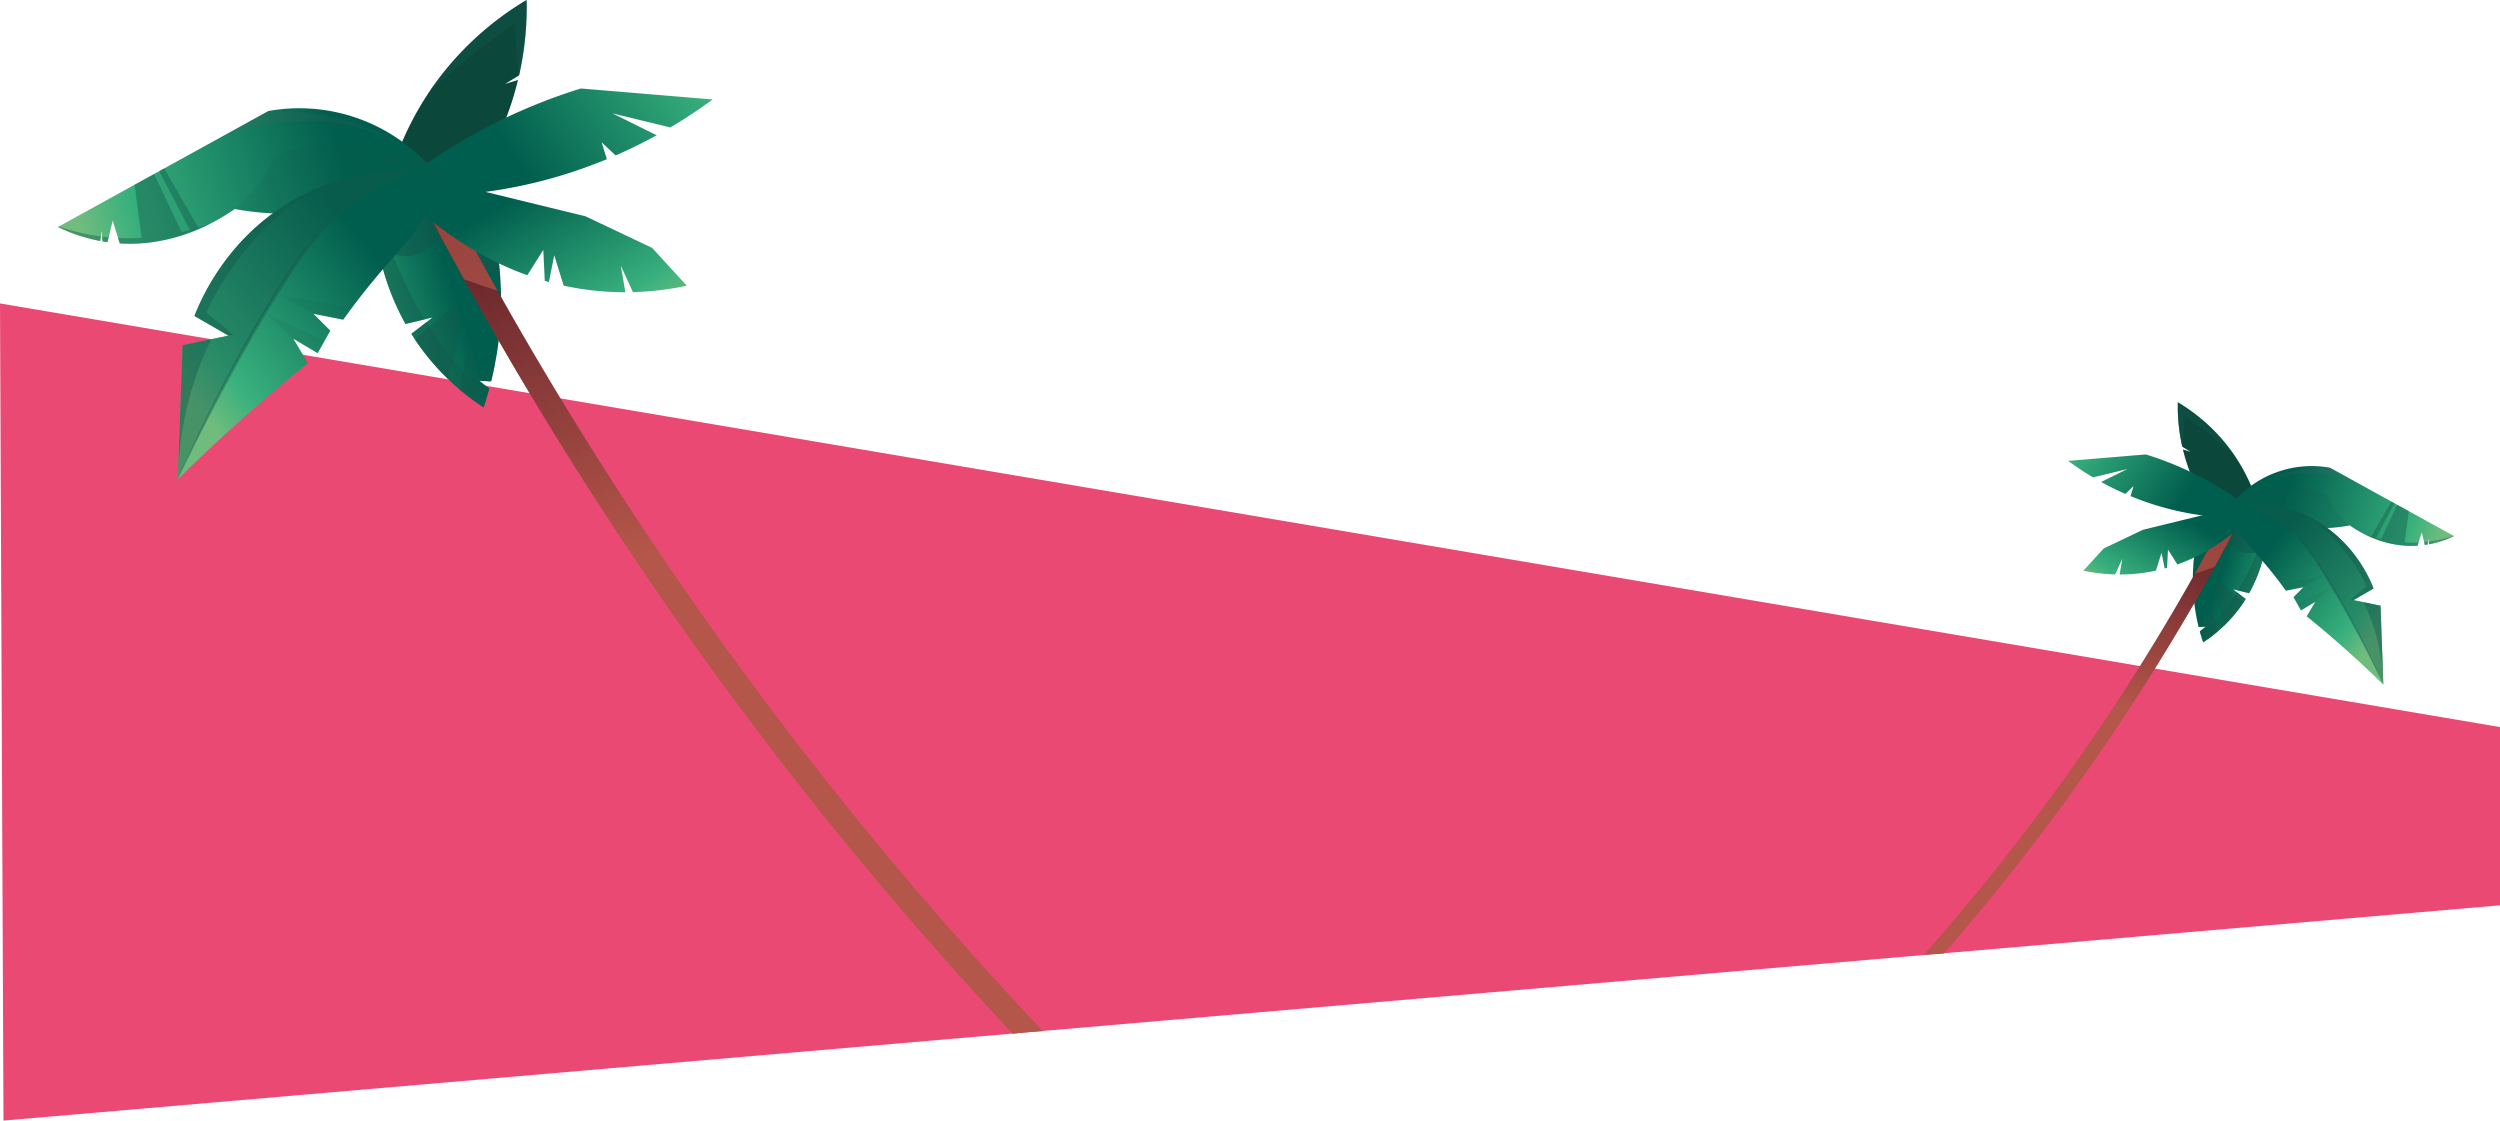
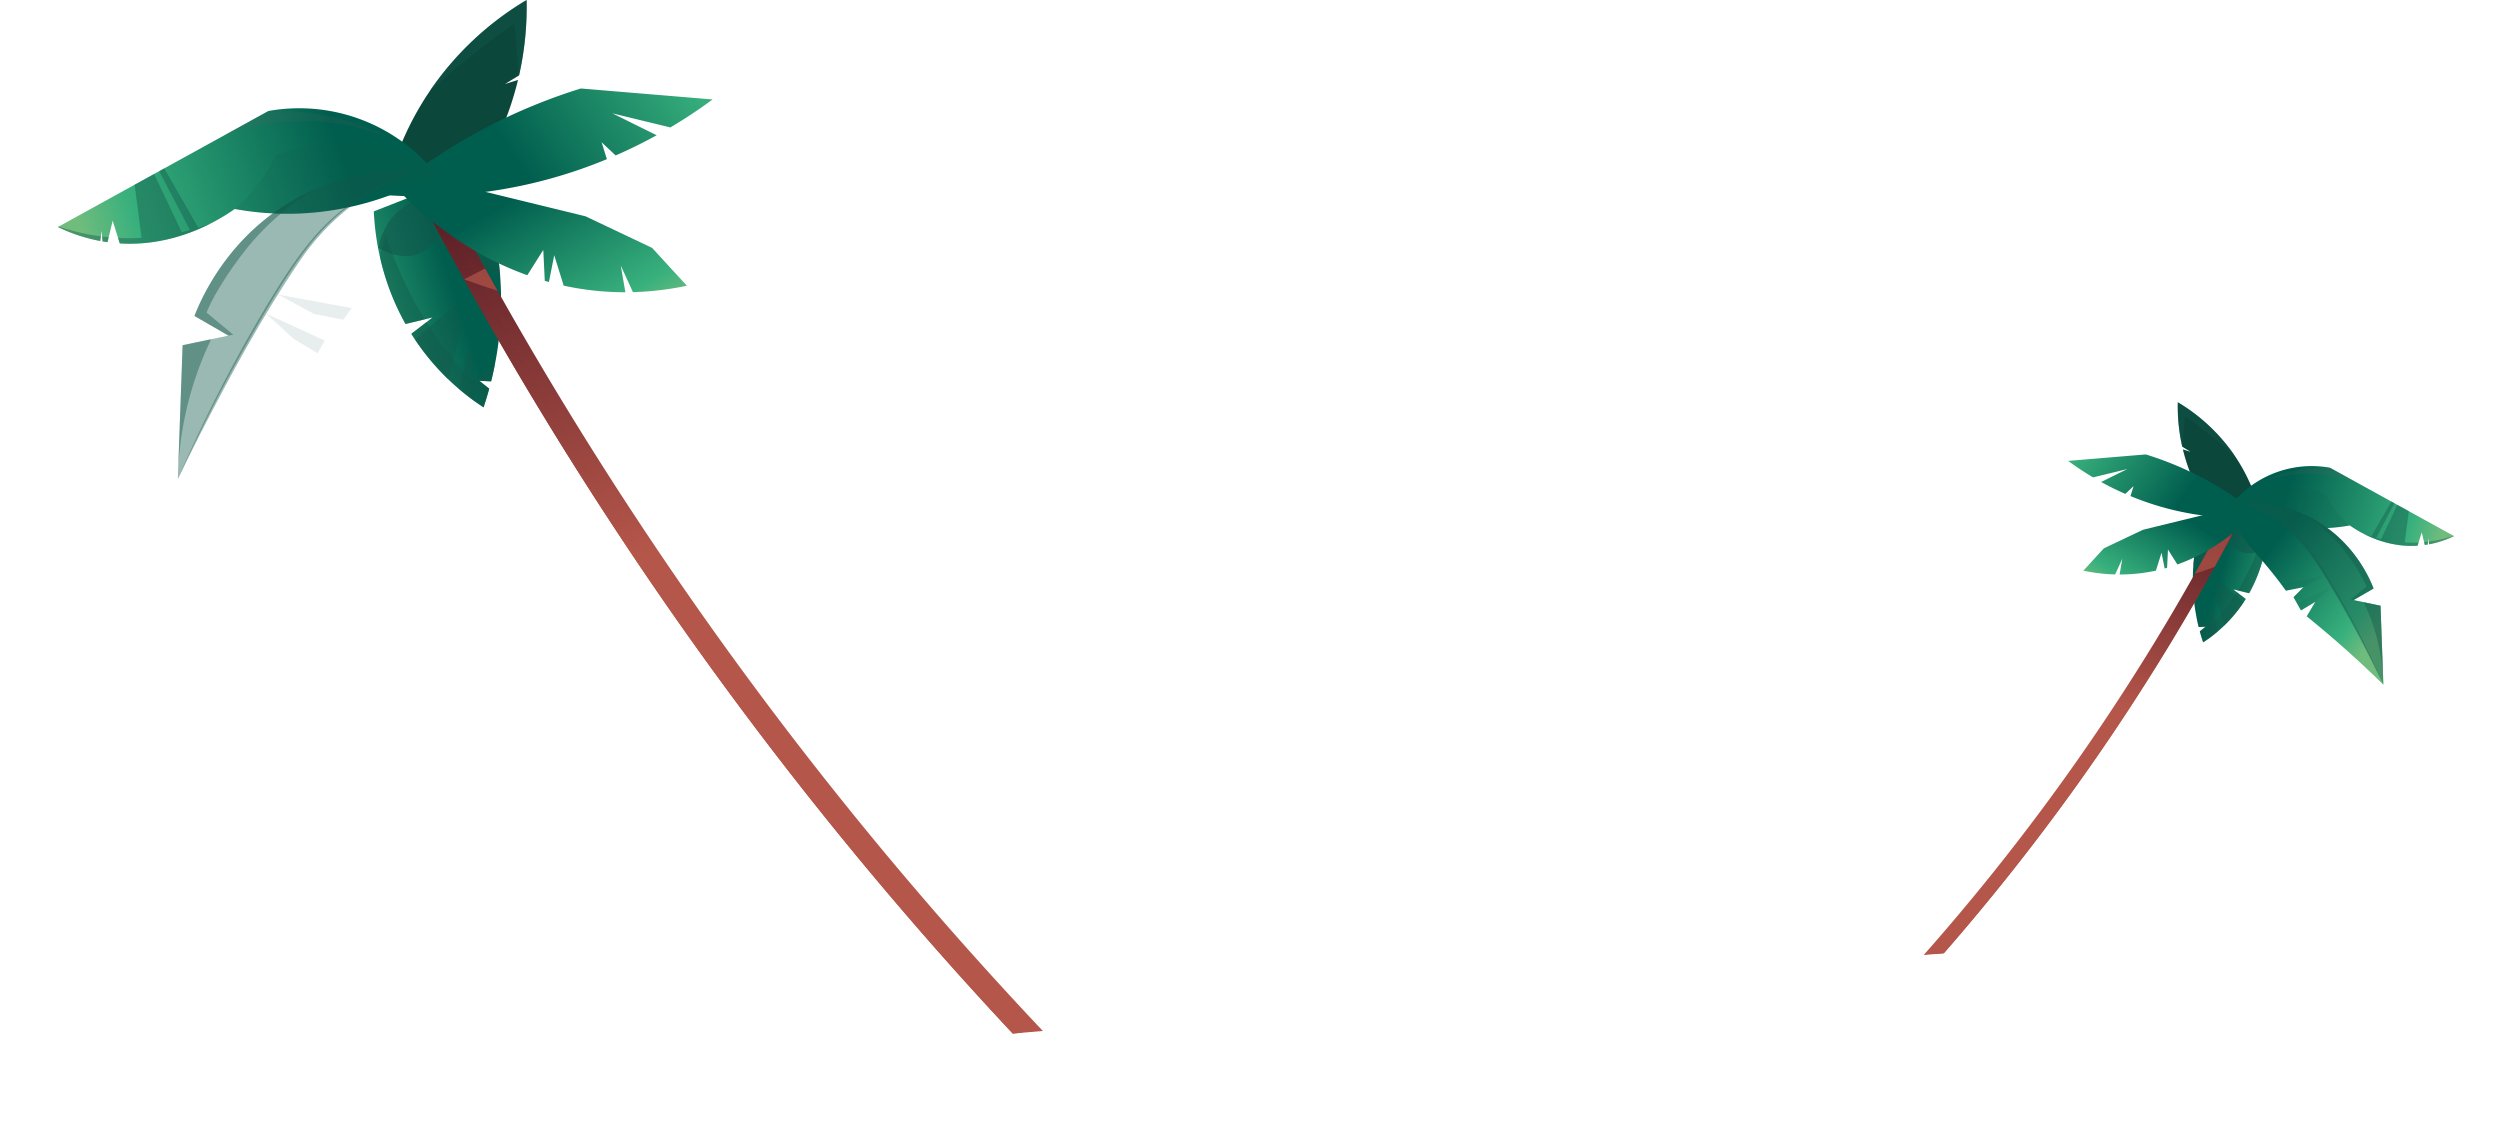
<svg xmlns="http://www.w3.org/2000/svg" xmlns:xlink="http://www.w3.org/1999/xlink" viewBox="0 0 1920 860.608">
  <defs>
    <style>.bb648165-a4cd-4cb8-a0ac-191945ff7154{isolation:isolate;}.a8031fc7-5e6f-4963-967e-730df1c036ac{fill:#ea4974;}.b72da8d9-342d-4527-8ab6-e1d43ae15b03{fill:url(#a90c6f3f-c0b6-4bee-b10e-955e160a3c36);}.a57266bd-8132-4405-83d2-53df06da268c,.a895c4f8-692d-4696-b3fe-e83b479e2890,.ba9cb0dd-66b9-42f9-b41f-d72ae98511b7,.f67bfb18-8dcc-4d3c-8b94-07cf9994f866,.f71314cb-b6a8-45f7-9640-1a8269126561{fill:#12594b;}.a07efa53-2887-43ff-b6ba-1d1319a260b6,.b82e331e-134e-493c-8e09-98a7aac64766,.e5ca091f-1352-4bb6-a33c-fe88619d9a99,.f71314cb-b6a8-45f7-9640-1a8269126561{mix-blend-mode:screen;}.b82e331e-134e-493c-8e09-98a7aac64766,.f71314cb-b6a8-45f7-9640-1a8269126561{opacity:0.42;}.a57266bd-8132-4405-83d2-53df06da268c,.a895c4f8-692d-4696-b3fe-e83b479e2890,.b1bdc96d-bce7-43d4-98c2-281c911a8e4a,.b9854e7e-051d-47b0-b64f-add98c6e8f73,.ba9cb0dd-66b9-42f9-b41f-d72ae98511b7,.ee41026c-13a8-4da9-a700-c41463b209cb{mix-blend-mode:multiply;}.a895c4f8-692d-4696-b3fe-e83b479e2890{opacity:0.6;}.a5179fb9-8524-4561-b54d-38f19024791e{fill:#0c473c;}.eeb0f753-8312-4e4a-b615-1ac5761a7d83{fill:url(#a28900db-b197-44ff-b8c5-832e5951c0fa);}.e5ca091f-1352-4bb6-a33c-fe88619d9a99{fill:url(#a0419391-4108-4434-8067-732fcbb95572);}.b1bdc96d-bce7-43d4-98c2-281c911a8e4a,.b9854e7e-051d-47b0-b64f-add98c6e8f73{opacity:0.67;}.b1bdc96d-bce7-43d4-98c2-281c911a8e4a{fill:url(#f089ed25-2711-437d-b3ed-78a9ececceec);}.ac840fae-f9dd-46dd-84e1-4a875940bf5c{fill:url(#eebadb78-33da-458f-acc8-ec26318ad016);}.a0d8e120-b616-43aa-ad18-88b7cd70f5c2{fill:url(#bf78dd3b-b0c0-4f34-b6ad-d6a8bf9dba27);}.a24fc1f9-c655-41c2-84a0-ad8a776e4ae5{fill:url(#ae4942d1-1298-4f00-be80-b27d5b0249bc);}.ba9cb0dd-66b9-42f9-b41f-d72ae98511b7,.ee41026c-13a8-4da9-a700-c41463b209cb{opacity:0.14;}.fd8becaa-b406-47c0-a1df-fd66ef834c92{fill:url(#bc6d3894-73ef-4c3b-b3a3-2e85502aa701);}.a57266bd-8132-4405-83d2-53df06da268c{opacity:0.1;}.ee41026c-13a8-4da9-a700-c41463b209cb{fill:#606060;}.a524924f-b1ce-4cac-9966-61320e82723c{fill:url(#be6b2c93-9098-48cd-b10e-91c2c9b7d71c);}.f2af25a2-c48f-44ff-ac6f-0f87d8f3832a{fill:url(#b6687bdf-3d47-4ff4-bd65-397ffee48edd);}.a07efa53-2887-43ff-b6ba-1d1319a260b6{fill:url(#a3d93c6d-a8bc-4ebe-a05f-d547f1e56730);}.b9854e7e-051d-47b0-b64f-add98c6e8f73{fill:url(#f6aec80b-a2bc-41b5-b8e8-8110daf91052);}.a5f5cc05-4e9a-413b-82b3-b1951117b32d{fill:url(#e5f63bac-a925-4b05-b301-057d0f71adc7);}.b6734a95-8128-4f11-b128-10fb3d1bc005{fill:url(#b3e574b4-97af-46ba-83f8-7f57b0b1f1fc);}.f4852655-d4fd-4012-8073-c859869f240b{fill:url(#b1591f75-4cfe-4bb0-ad74-f452c1683775);}.aff8ffaa-9cf1-4740-a139-390aa647adba{fill:url(#bc6b6cdb-185e-40b0-9ddf-8adcde3d0990);}</style>
    <linearGradient id="a90c6f3f-c0b6-4bee-b10e-955e160a3c36" x1="594.036" y1="-422.17" x2="753.86" y2="-424.727" gradientTransform="translate(-209.545 846.51) rotate(-17.273)" gradientUnits="userSpaceOnUse">
      <stop offset="0.055" stop-color="#70bc7d" />
      <stop offset="0.202" stop-color="#38b07d" />
      <stop offset="0.775" stop-color="#005e4e" />
    </linearGradient>
    <linearGradient id="a28900db-b197-44ff-b8c5-832e5951c0fa" x1="587.767" y1="144.964" x2="558.166" y2="484.81" gradientUnits="userSpaceOnUse">
      <stop offset="0" stop-color="#4d1621" />
      <stop offset="0.837" stop-color="#b5564a" />
    </linearGradient>
    <linearGradient id="a0419391-4108-4434-8067-732fcbb95572" x1="579.523" y1="149.822" x2="550.183" y2="486.671" xlink:href="#a28900db-b197-44ff-b8c5-832e5951c0fa" />
    <linearGradient id="f089ed25-2711-437d-b3ed-78a9ececceec" x1="736.018" y1="-519.16" x2="731.404" y2="-466.195" gradientTransform="translate(-209.545 846.51) rotate(-17.273)" xlink:href="#a28900db-b197-44ff-b8c5-832e5951c0fa" />
    <linearGradient id="eebadb78-33da-458f-acc8-ec26318ad016" x1="442.125" y1="-558.591" x2="731.466" y2="-558.591" xlink:href="#a90c6f3f-c0b6-4bee-b10e-955e160a3c36" />
    <linearGradient id="bf78dd3b-b0c0-4f34-b6ad-d6a8bf9dba27" x1="989.646" y1="-563.376" x2="738.359" y2="-490.238" xlink:href="#a90c6f3f-c0b6-4bee-b10e-955e160a3c36" />
    <linearGradient id="ae4942d1-1298-4f00-be80-b27d5b0249bc" x1="821.38" y1="-342.791" x2="776.184" y2="-525.824" xlink:href="#a90c6f3f-c0b6-4bee-b10e-955e160a3c36" />
    <linearGradient id="bc6d3894-73ef-4c3b-b3a3-2e85502aa701" x1="482.172" y1="-419.839" x2="714.661" y2="-507.585" xlink:href="#a90c6f3f-c0b6-4bee-b10e-955e160a3c36" />
    <linearGradient id="be6b2c93-9098-48cd-b10e-91c2c9b7d71c" x1="-373.735" y1="-514.378" x2="-279.543" y2="-515.885" gradientTransform="matrix(-0.955, -0.297, -0.297, 0.955, 1264.358, 846.51)" xlink:href="#a90c6f3f-c0b6-4bee-b10e-955e160a3c36" />
    <linearGradient id="b6687bdf-3d47-4ff4-bd65-397ffee48edd" x1="1616.917" y1="372.948" x2="1599.47" y2="573.255" xlink:href="#a28900db-b197-44ff-b8c5-832e5951c0fa" />
    <linearGradient id="a3d93c6d-a8bc-4ebe-a05f-d547f1e56730" x1="1620.814" y1="375.657" x2="1603.546" y2="573.913" xlink:href="#a28900db-b197-44ff-b8c5-832e5951c0fa" />
    <linearGradient id="f6aec80b-a2bc-41b5-b8e8-8110daf91052" x1="-290.058" y1="-571.539" x2="-292.777" y2="-540.324" gradientTransform="matrix(-0.955, -0.297, -0.297, 0.955, 1264.358, 846.51)" xlink:href="#a28900db-b197-44ff-b8c5-832e5951c0fa" />
    <linearGradient id="e5f63bac-a925-4b05-b301-057d0f71adc7" x1="-463.263" y1="-594.778" x2="-292.741" y2="-594.778" gradientTransform="matrix(-0.955, -0.297, -0.297, 0.955, 1264.358, 846.51)" xlink:href="#a90c6f3f-c0b6-4bee-b10e-955e160a3c36" />
    <linearGradient id="b3e574b4-97af-46ba-83f8-7f57b0b1f1fc" x1="-140.583" y1="-597.598" x2="-288.678" y2="-554.494" gradientTransform="matrix(-0.955, -0.297, -0.297, 0.955, 1264.358, 846.51)" xlink:href="#a90c6f3f-c0b6-4bee-b10e-955e160a3c36" />
    <linearGradient id="b1591f75-4cfe-4bb0-ad74-f452c1683775" x1="-239.75" y1="-467.596" x2="-266.386" y2="-575.466" gradientTransform="matrix(-0.955, -0.297, -0.297, 0.955, 1264.358, 846.51)" xlink:href="#a90c6f3f-c0b6-4bee-b10e-955e160a3c36" />
    <linearGradient id="bc6b6cdb-185e-40b0-9ddf-8adcde3d0990" x1="-439.662" y1="-513.004" x2="-302.644" y2="-564.717" gradientTransform="matrix(-0.955, -0.297, -0.297, 0.955, 1264.358, 846.51)" xlink:href="#a90c6f3f-c0b6-4bee-b10e-955e160a3c36" />
  </defs>
  <g class="bb648165-a4cd-4cb8-a0ac-191945ff7154">
    <g id="ebcbc1e6-52a0-4bab-992b-ec7d1f109454" data-name="Calque 2">
      <g id="fe1f4b2d-2d45-46c7-aaac-3821b33f459d" data-name="Calque 1">
-         <path class="a8031fc7-5e6f-4963-967e-730df1c036ac" d="M1920,558.388v136.89l-427.15,36.83-7.13.62-8.33.72-676.47,58.33-15.76,1.36-7.37.63L2.67,860.608,0,233.048l162.17,27.48h.03l26.66,4.52,43.78,7.42,111.78,18.94h.01l9.51,1.61,10.74,1.82,8.23,1.4,33.91,5.75,11.55,1.95L430.5,306l1212.94,205.53,5.8.98,5.66.96h.01Z" />
        <path class="b72da8d9-342d-4527-8ab6-e1d43ae15b03" d="M382.378,196.085q1.17,8.221,1.759,16.123a252.412,252.412,0,0,1-4.057,67.719c-.888,4.574-1.868,8.915-2.888,13l-9.016-.48,7.56,6.065c-1.449,5.32-2.938,10.122-4.353,14.357q-2.935-1.934-6.111-4.185c-3.988-2.847-8.223-6.1-12.579-9.806-2.8-2.383-5.659-4.958-8.536-7.719a183.528,183.528,0,0,1-19.341-21.832q-3.257-4.32-6.133-8.647c-.963-1.448-1.9-2.9-2.8-4.352,4.213-3.178,8.588-6.547,11.728-8.979,2.684-2.09,4.46-3.485,4.46-3.485l-5.776,1.384-14.864,3.577a191.042,191.042,0,0,1-19.7-51.765,202.361,202.361,0,0,1-4.649-34.716q38.6-15.122,77.186-30.246c2.862,6.621,5.762,14.074,8.437,22.32A248.121,248.121,0,0,1,382.378,196.085Z" />
        <path class="f71314cb-b6a8-45f7-9640-1a8269126561" d="M326.3,245.246l-14.864,3.577a191.042,191.042,0,0,1-19.7-51.765q1.861-8.4,4.43-17.013A302.353,302.353,0,0,0,326.3,245.246Z" />
        <path class="a895c4f8-692d-4696-b3fe-e83b479e2890" d="M382.378,196.085q1.17,8.221,1.759,16.123a212.043,212.043,0,0,0-51.018-26.694,27.218,27.218,0,0,1-9.468,8.306c-7.669,3.982-15.8,3.216-22.114,1.383a46.243,46.243,0,0,1-8.559-3.434c-1.4-.729-2.3-1.293-2.551-1.455,1.986-8.792,6.15-19.718,15.4-28,16.245-14.541,42.849-16.146,66.882-7.9A248.121,248.121,0,0,1,382.378,196.085Z" />
        <path class="f71314cb-b6a8-45f7-9640-1a8269126561" d="M377.192,292.925l-9.016-.48,7.56,6.065c-1.449,5.32-2.938,10.122-4.353,14.357a186.081,186.081,0,0,1-46.567-43.542q-4.878-6.481-8.932-13c4.213-3.178,8.588-6.547,11.728-8.979,4.681,7.462,9.89,14.98,15.658,22.486a291.1,291.1,0,0,0,18.96,22.221,124.56,124.56,0,0,0,17.85-12.127C379.192,284.5,378.212,288.842,377.192,292.925Z" />
        <path class="a5179fb9-8524-4561-b54d-38f19024791e" d="M404.423,0a238.477,238.477,0,0,1-5.171,55.162c-.2.915-.395,1.83-.605,2.738l-.049.036L387.877,64.5l9.953-3.095a240.3,240.3,0,0,1-28.12,68.1l-70.791,7.732A232.14,232.14,0,0,1,327.43,73.919q1.344-2.074,2.713-4.1A235.541,235.541,0,0,1,404.423,0Z" />
        <path class="eeb0f753-8312-4e4a-b615-1ac5761a7d83" d="M800.92,791.778l-15.76,1.36-7.37.63a2906.082,2906.082,0,0,1-246.43-301.3q-6.39-8.985-12.73-18.04l-3.54-5.07q-3.615-5.19-7.22-10.41-6.48-9.375-12.88-18.82-2.985-4.4-5.96-8.81-4.155-6.18-8.29-12.39-3.54-5.325-7.06-10.65c-.07-.11-.15-.22-.22-.33q-3.285-5-6.56-10-2.355-3.585-4.68-7.19c-1.46-2.23-2.9-4.47-4.35-6.71q-8.97-13.9-17.79-27.92-1.815-2.88-3.62-5.77-3.93-6.255-7.8-12.53-2.445-3.945-4.87-7.89-5.385-8.76-10.71-17.56c-1.4-2.32-2.81-4.65-4.2-6.98-.7-1.13-1.38-2.27-2.06-3.41Q394.745,281.843,383,261.5v-.01c-.45-.75-.88-1.48-1.3-2.23q-2.235-3.87-4.45-7.74c-.54-.93-1.08-1.87-1.6-2.8q-2.085-3.645-4.16-7.31-2.535-4.47-5.06-8.94-5.04-8.97-10.01-17.95c-1.1-1.99-2.2-3.99-3.3-5.98q-2.025-3.66-4.02-7.33c-1.3-2.36-2.59-4.73-3.87-7.09-.89-1.64-1.79-3.29-2.67-4.93l-.01-.01q-5.07-9.39-10.08-18.81l-.01-.01q-2.82-5.325-5.63-10.66v-.01c-.85-1.61-1.7-3.22-2.53-4.83-.41-.76-.81-1.53-1.2-2.29-.32-.6-.64-1.21-.94-1.81h-.01c-.31-.6-.62-1.19-.93-1.79l-2.82-5.43,7.13-3.7.24-.12,4.41-2.29a.035.035,0,0,0,.02-.01l.61-.31,3.77-1.95c.17.32.33.64.5.96.4.78.8,1.56,1.21,2.33.66,1.28,1.33,2.56,2,3.83q1.86,3.6,3.76,7.19c.12.26.26.51.4.76q2.37,4.53,4.76,9.04,1.26,2.385,2.54,4.77c1.25,2.36,2.51,4.73,3.78,7.09q3.84,7.185,7.74,14.35,1.92,3.54,3.84,7.06c.07.13.14.25.21.38,1.35,2.47,2.7,4.94,4.07,7.41.62,1.13,1.25,2.27,1.88,3.4v.01q5.415,9.81,10.91,19.57c.89,1.57,1.77,3.15,2.66,4.72q22.215,39.33,45.66,77.97,54.75,90.21,115.7,175.91A2891.969,2891.969,0,0,0,800.92,791.778Z" />
        <path class="e5ca091f-1352-4bb6-a33c-fe88619d9a99" d="M785.16,793.138l-7.37.63a2906.082,2906.082,0,0,1-246.43-301.3q-6.39-8.985-12.73-18.04l-3.54-5.07q-3.615-5.19-7.22-10.41-6.48-9.375-12.88-18.82-2.985-4.4-5.96-8.81-4.155-6.18-8.29-12.39-3.54-5.325-7.06-10.65c-.07-.11-.15-.22-.22-.33q-3.285-5-6.56-10-2.355-3.585-4.68-7.19c-1.46-2.23-2.9-4.47-4.35-6.71q-8.97-13.9-17.79-27.92-1.815-2.88-3.62-5.77-3.93-6.255-7.8-12.53-2.445-3.945-4.87-7.89-5.385-8.76-10.71-17.56c-1.4-2.32-2.81-4.65-4.2-6.98-.7-1.13-1.38-2.27-2.06-3.41Q394.745,281.843,383,261.5v-.01c-.45-.75-.88-1.48-1.3-2.23q-2.235-3.87-4.45-7.74c-.54-.93-1.08-1.87-1.6-2.8q-2.085-3.645-4.16-7.31-2.535-4.47-5.06-8.94-5.04-8.97-10.01-17.95c-1.1-1.99-2.2-3.99-3.3-5.98q-2.025-3.66-4.02-7.33c-1.3-2.36-2.59-4.73-3.87-7.09-.89-1.65-1.79-3.28-2.68-4.93v-.01q-5.07-9.39-10.08-18.81l-.01-.01q-2.82-5.325-5.63-10.66v-.01c-.85-1.61-1.7-3.22-2.53-4.83-.4-.76-.8-1.52-1.19-2.29h-.01c-.32-.6-.64-1.21-.94-1.81q-.48-.9-.93-1.8-1.425-2.7-2.83-5.42l7.13-3.7c.18.35.36.69.55,1.04.89,1.7,1.8,3.41,2.71,5.12.79,1.52,1.59,3.03,2.41,4.55a.974.974,0,0,0,.05.11q8.28,15.585,16.89,31.38,3.51,6.42,7.08,12.88,6.57,11.91,13.34,23.91,7.77,13.8,15.81,27.72,16.44,28.47,34,57.39a3018.306,3018.306,0,0,0,220.95,316.58c46.19,57.9,92.63,111.74,138.66,161.74Q781.58,787.7,785.16,793.138Z" />
-         <path class="b1bdc96d-bce7-43d4-98c2-281c911a8e4a" d="M382.177,223.311q-12.033-3.775-25.759-8.791Q336.9,179.258,318.4,143.536l7.136-3.695,9.048-4.681Q357.568,179.574,382.177,223.311Z" />
+         <path class="b1bdc96d-bce7-43d4-98c2-281c911a8e4a" d="M382.177,223.311q-12.033-3.775-25.759-8.791l7.136-3.695,9.048-4.681Q357.568,179.574,382.177,223.311Z" />
        <path class="ac840fae-f9dd-46dd-84e1-4a875940bf5c" d="M334.708,133.334c-3.109,1.79-6.6,3.709-10.445,5.678a227.884,227.884,0,0,1-82.538,24.179q-5.4.5-10.576.737a225.941,225.941,0,0,1-50.724-3.4l-.127-.021a151.468,151.468,0,0,1-18.137,10.942l-.028.008c-16.437,8.435-40.986,17.294-70.169,15.483l-5.429-17.462L83.477,182.19l-.917,3.8c-1.3-.168-2.576-.373-3.828-.586l-.3-3.774-.329-4.256-.612,4.137-.524,3.577a127.993,127.993,0,0,1-32.511-10.737l.625-.346q29.151-16.068,58.306-32.128l14.959-8.246,3.892-2.145c1.3-.716,2.595-1.439,3.9-2.156l45.806-25.239q16.4-9.03,32.782-18.066c.47-.267.933-.521,1.405-.778a134.637,134.637,0,0,1,122.4,40.98C331.091,128.966,333.143,131.4,334.708,133.334Z" />
        <path class="a0d8e120-b616-43aa-ad18-88b7cd70f5c2" d="M547.293,76.39a388.092,388.092,0,0,1-32.445,21.476l-.009,0L470.313,87.051l34,16.822c-9.576,5.277-20.083,10.533-31.5,15.508l-10.765-10.108,4.035,12.975A373.95,373.95,0,0,1,399.53,142.8a376.9,376.9,0,0,1-103.475,7.031q11.415-9.651,24.388-19.132A433.954,433.954,0,0,1,446.091,67.962Q496.686,72.173,547.293,76.39Z" />
        <path class="a24fc1f9-c655-41c2-84a0-ad8a776e4ae5" d="M527.5,219.447a230.017,230.017,0,0,1-41.4,4.92l-9.323-20.359,3.5,20.441a223.175,223.175,0,0,1-22.69-1.149,221.359,221.359,0,0,1-24.678-3.925l-7.264-23.358-4.078,20.568c-1.061-.282-2.129-.583-3.178-.889l-1.15-23.753-12.268,19.419c-49.729-17.765-83.089-48.966-97.136-63.4q5.476-6.9,10.943-13.8,65.447,15.981,130.891,31.954,25.563,12.114,51.132,24.248Q514.147,204.9,527.5,219.447Z" />
        <path class="ba9cb0dd-66b9-42f9-b41f-d72ae98511b7" d="M341.758,134.335q-8.746,2.343-17.5,4.677l-93.114,24.916a225.941,225.941,0,0,1-50.724-3.4,125.842,125.842,0,0,0,25.908-31.1c1.944-3.3,3.68-6.637,5.239-9.953,13.288-5.1,45.153-15.165,83.52-6.037a137.062,137.062,0,0,1,33.44,12.789A143.218,143.218,0,0,1,341.758,134.335Z" />
-         <path class="fd8becaa-b406-47c0-a1df-fd66ef834c92" d="M327.432,155.148c-1.406,19.7-15.9,30.079-42.246,62.231-5.822,7.113-10.868,13.622-15.073,19.248-2.46,3.295-4.647,6.275-6.523,8.9q-11.236-2.231-22.469-4.441l-.353-.071q6.469,6.468,12.949,12.934l-4.294,7.6q-2.751,4.863-5.493,9.722c-.06-.032-9.008-5.393-9.067-5.425s-8.367-5.01-9.455-5.666l-.012-.006a1.2,1.2,0,0,1-.111-.066q5.6,9.422,11.208,18.828c-17.247,13.938-34.951,28.923-52.947,45.033Q158.6,346.29,136.554,368.032c0-.021,0-.031,0-.052.008-.394.034-.794.043-1.188q1.832-50.835,3.654-101.666,17.6-3.7,35.2-7.381-13.055-7.539-26.121-15.085c5.4-13.778,26.98-64.082,82.76-92.673a171.775,171.775,0,0,1,69.115-18.519c6.783-.372,12.726-.312,17.562-.1,1.437.066,2.776.142,4.008.231C327.192,141.294,327.852,149.263,327.432,155.148Z" />
        <path class="f71314cb-b6a8-45f7-9640-1a8269126561" d="M318.773,131.369a189.083,189.083,0,0,0-44.591,22.492c-27.058,18.556-43.9,40.752-70.625,85.777a1342.555,1342.555,0,0,0-67,128.342c.008-.394.034-.794.043-1.188.056-1.594.115-3.179.172-4.773q1.747-48.444,3.482-96.893,10.677-2.236,21.334-4.475,6.93-1.446,13.868-2.906-13.055-7.539-26.121-15.085c5.4-13.778,26.98-64.082,82.76-92.673q6.054-3.1,12-5.571l.028-.008a172.634,172.634,0,0,1,57.082-12.94C307.994,131.1,313.937,131.156,318.773,131.369Z" />
        <g class="b82e331e-134e-493c-8e09-98a7aac64766">
          <path class="f67bfb18-8dcc-4d3c-8b94-07cf9994f866" d="M318.773,131.369c-37.077,13.878-66.679,36.579-88.829,69.4-28.651,42.28-53.017,87.43-76.325,132.842-5.858,11.419-11.475,22.96-17.095,34.5l.007-.133.07-1.187-.016,1.189c4.826-11.683,10.381-23.429,15.74-35.008,16.5-34.691,34.608-68.616,54.457-101.511,11.663-19.137,23.823-38.27,39.132-54.765,19.839-21.09,45.434-36.411,72.859-45.328Z" />
        </g>
        <path class="a57266bd-8132-4405-83d2-53df06da268c" d="M249.423,261.547q-2.751,4.863-5.493,9.722c-.06-.032-9.008-5.393-9.067-5.425s-8.367-5.01-9.455-5.666l-.012-.006-20.88-19.2Z" />
        <path class="a57266bd-8132-4405-83d2-53df06da268c" d="M270.113,236.627c-2.46,3.295-4.647,6.275-6.523,8.9q-11.236-2.231-22.469-4.441l-27.37-14.747Z" />
        <path class="f71314cb-b6a8-45f7-9640-1a8269126561" d="M161.921,261.14q-3.262,6.755-6.247,14.043a261.181,261.181,0,0,0-18.9,86.836q1.747-48.444,3.482-96.893,10.677-2.236,21.334-4.475C161.71,260.815,161.809,260.974,161.921,261.14Z" />
        <path class="f71314cb-b6a8-45f7-9640-1a8269126561" d="M244.1,144.416a190.647,190.647,0,0,0-55.941,48.093c-12.757,16.3-24.225,34.434-29.541,47.566l20.528,16.975-3.69.695q-13.055-7.539-26.121-15.085c5.4-13.778,26.98-64.082,82.76-92.673Q238.15,146.884,244.1,144.416Z" />
        <path class="f71314cb-b6a8-45f7-9640-1a8269126561" d="M71.4,180.614c2.046.348,4.084.638,6.093.9l-.524,3.577a127.993,127.993,0,0,1-32.511-10.737l.625-.346A171.866,171.866,0,0,0,71.4,180.614Z" />
        <path class="f71314cb-b6a8-45f7-9640-1a8269126561" d="M78.433,181.63c1.694.216,3.379.405,5.044.56l-.917,3.8c-1.3-.168-2.576-.373-3.828-.586Z" />
        <path class="f71314cb-b6a8-45f7-9640-1a8269126561" d="M162.133,171.46c-16.437,8.435-40.986,17.294-70.169,15.483l-1.315-4.231a170.986,170.986,0,0,0,18.08-.018q-2.667-20.394-5.341-40.817l14.959-8.246q10.607,22.34,21.207,44.66c2.182-.508,4.3-1.047,6.35-1.6q-11.834-22.6-23.665-45.2c1.3-.716,2.595-1.439,3.9-2.156q13.082,22.744,26.158,45.5C155.83,173.732,159.12,172.588,162.133,171.46Z" />
        <path class="ee41026c-13a8-4da9-a700-c41463b209cb" d="M302.627,107.249a174.31,174.31,0,0,0-130.683-3.158q16.4-9.03,32.782-18.066C244.905,82.539,280.591,96.256,302.627,107.249Z" />
        <path class="f71314cb-b6a8-45f7-9640-1a8269126561" d="M350.486,233.165l4.528,16.949-10.857,41.043a183.528,183.528,0,0,1-19.341-21.832q-3.257-4.32-6.133-8.647Z" />
        <path class="f71314cb-b6a8-45f7-9640-1a8269126561" d="M360.121,264.151,364,279.012l1.273,29.67c-3.988-2.847-8.223-6.1-12.579-9.806Z" />
        <path class="f71314cb-b6a8-45f7-9640-1a8269126561" d="M404.423,0a238.477,238.477,0,0,1-5.171,55.162c-.2.915-.395,1.83-.605,2.738l-.049.036q-.381-3.6-.738-7.252-1.622-16.788-2.568-32.671c-13.416,9.363-27.479,19.912-41.9,31.766q-12.27,10.1-23.251,20.043A235.541,235.541,0,0,1,404.423,0Z" />
        <path class="a524924f-b1ce-4cac-9966-61320e82723c" d="M1685.549,424.508q-.69,4.845-1.037,9.5a148.768,148.768,0,0,0,2.391,39.91c.523,2.695,1.1,5.254,1.7,7.66l5.314-.283-4.455,3.575c.853,3.135,1.731,5.965,2.565,8.461q1.729-1.14,3.6-2.466c2.351-1.678,4.847-3.6,7.414-5.779,1.65-1.405,3.335-2.923,5.03-4.55a107.974,107.974,0,0,0,11.4-12.867q1.918-2.546,3.615-5.1c.567-.853,1.118-1.711,1.649-2.564-2.483-1.873-5.062-3.859-6.912-5.292-1.582-1.232-2.628-2.054-2.628-2.054l3.4.816,8.76,2.108a112.608,112.608,0,0,0,11.611-30.508,119.363,119.363,0,0,0,2.74-20.459q-22.752-8.913-45.49-17.826c-1.687,3.9-3.4,8.294-4.972,13.154A146.1,146.1,0,0,0,1685.549,424.508Z" />
        <path class="f71314cb-b6a8-45f7-9640-1a8269126561" d="M1718.6,453.481l8.76,2.108a112.608,112.608,0,0,0,11.611-30.508q-1.1-4.949-2.611-10.027A178.211,178.211,0,0,1,1718.6,453.481Z" />
        <path class="a895c4f8-692d-4696-b3fe-e83b479e2890" d="M1685.549,424.508q-.69,4.845-1.037,9.5a124.946,124.946,0,0,1,30.068-15.732,16.036,16.036,0,0,0,5.579,4.895c4.52,2.346,9.312,1.895,13.033.815a27.288,27.288,0,0,0,5.045-2.024c.825-.429,1.355-.762,1.5-.858-1.17-5.181-3.625-11.62-9.073-16.5-9.575-8.57-25.254-9.516-39.417-4.658A146.1,146.1,0,0,0,1685.549,424.508Z" />
        <path class="f71314cb-b6a8-45f7-9640-1a8269126561" d="M1688.605,481.58l5.314-.283-4.455,3.575c.853,3.135,1.731,5.965,2.565,8.461a109.653,109.653,0,0,0,27.444-25.662q2.874-3.819,5.264-7.66c-2.483-1.873-5.062-3.859-6.912-5.292-2.758,4.4-5.829,8.829-9.228,13.252a171.5,171.5,0,0,1-11.174,13.1,73.416,73.416,0,0,1-10.52-7.147C1687.426,476.615,1688,479.174,1688.605,481.58Z" />
        <path class="a5179fb9-8524-4561-b54d-38f19024791e" d="M1672.557,308.945a140.523,140.523,0,0,0,3.047,32.51c.117.539.233,1.078.357,1.614l.029.021,6.318,3.87-5.866-1.824a141.618,141.618,0,0,0,16.573,40.136l41.72,4.557a136.767,136.767,0,0,0-16.8-37.319q-.792-1.224-1.6-2.415A138.833,138.833,0,0,0,1672.557,308.945Z" />
        <path class="f2af25a2-c48f-44ff-ac6f-0f87d8f3832a" d="M1723.25,393.538c-.55,1.07-1.11,2.14-1.67,3.2-.17.35-.36.7-.54,1.05h-.01a.663.663,0,0,1-.09.19c-.06.12-.12.24-.18.35-.09.18-.18.36-.28.53h-.01a8.041,8.041,0,0,1-.4.77c-.59,1.15-1.19,2.29-1.79,3.44v.01q-1.65,3.135-3.32,6.26l-.01.02q-1.365,2.58-2.75,5.16c-.68,1.27-1.35,2.53-2.04,3.79-.38.71-.76,1.43-1.17,2.14v.01a6.477,6.477,0,0,1-.39.73c-.26.49-.53.99-.79,1.48-.32.59-.64,1.18-.97,1.77-.1.2-.2.39-.31.58q-2.82,5.19-5.68,10.35-2.235,4.035-4.49,8.05c-.58,1.05-1.17,2.1-1.76,3.14-.27.49-.54.97-.83,1.46q-2.07,3.69-4.18,7.37-2.175,3.84-4.41,7.67v.01q-1.785,3.105-3.6,6.2-1.605,2.775-3.25,5.55-1.29,2.205-2.59,4.39-1.92,3.255-3.87,6.5-1.2,2.025-2.42,4.04-1.89,3.15-3.79,6.27-3.015,4.95-6.06,9.88-1.215,2-2.46,3.98c-.43.7-.86,1.39-1.29,2.08-.32.51-.63,1.01-.95,1.51q-1.845,2.97-3.72,5.94-2.64,4.215-5.33,8.4c-.34.55-.69,1.09-1.04,1.64q-3.135,4.9-6.31,9.79-2.52,3.9-5.08,7.77c-.55.86-1.12,1.71-1.68,2.56-2.29,3.48-4.61,6.96-6.93,10.43q-2.5,3.75-5.04,7.47c-.19.29-.39.58-.59.87-.73,1.09-1.47,2.17-2.21,3.25q-1.71,2.52-3.43,5.02-1.425,2.07-2.86,4.14c-.48.71-.97,1.41-1.47,2.12-1.49,2.16-3,4.32-4.51,6.47q-3.45,4.935-6.95,9.85-49.035,68.91-104.9,132.92l-7.13.62-8.33.72A1698.91,1698.91,0,0,0,1589,592.958q28.3-39.795,54.44-81.43,21.135-33.615,40.66-68.2v-.01c.53-.92,1.05-1.84,1.57-2.76q3.24-5.76,6.44-11.55,1.755-3.18,3.5-6.38v-.01q1.71-3.135,3.41-6.27,1.26-2.31,2.5-4.62,2.13-3.96,4.24-7.95,1.56-2.94,3.12-5.89c.07-.13.14-.27.21-.41s.15-.29.23-.44c.74-1.41,1.48-2.83,2.22-4.24.39-.75.78-1.51,1.17-2.26.24-.46.48-.91.71-1.37l.3-.57,2.22,1.15.35.18a.01.01,0,0,0,.01.01l2.61,1.35.14.07Z" />
        <path class="a07efa53-2887-43ff-b6ba-1d1319a260b6" d="M1723.25,393.538c-.55,1.07-1.11,2.14-1.66,3.2h-.01c-.17.35-.36.7-.54,1.05-.03.06-.07.13-.1.19-.06.12-.12.24-.18.35-.09.18-.18.36-.28.53-.13.26-.27.52-.41.77-.59,1.15-1.19,2.29-1.79,3.44v.01q-1.65,3.135-3.32,6.26l-.01.02q-1.365,2.58-2.75,5.16c-.68,1.27-1.35,2.53-2.04,3.79-.38.72-.76,1.43-1.15,2.14q-.585,1.11-1.2,2.22c-.32.59-.64,1.18-.97,1.77-.1.2-.2.39-.31.58q-2.82,5.19-5.68,10.35-2.235,4.035-4.49,8.05c-.58,1.05-1.17,2.1-1.76,3.14-.27.49-.54.97-.83,1.46q-2.07,3.69-4.18,7.37-2.175,3.84-4.41,7.67v.01q-1.785,3.105-3.6,6.2-1.605,2.775-3.25,5.55-1.29,2.205-2.59,4.39-1.92,3.255-3.87,6.5-1.2,2.025-2.42,4.04-1.89,3.15-3.79,6.27-3.015,4.95-6.06,9.88-1.215,2-2.46,3.98c-.43.7-.86,1.39-1.29,2.08-.31.5-.62,1.01-.94,1.51h-.01q-1.845,2.97-3.72,5.94-2.64,4.215-5.33,8.4c-.34.55-.69,1.09-1.04,1.64q-3.135,4.9-6.31,9.79-2.52,3.9-5.08,7.77c-.55.86-1.12,1.71-1.68,2.56-2.29,3.48-4.61,6.96-6.93,10.43q-2.5,3.75-5.04,7.47c-.19.29-.39.58-.59.87-.73,1.09-1.47,2.17-2.21,3.25q-1.71,2.52-3.43,5.02-1.425,2.07-2.86,4.14c-.48.71-.97,1.41-1.47,2.12-1.49,2.16-3,4.32-4.51,6.47q-3.45,4.935-6.95,9.85-49.035,68.91-104.9,132.92l-7.13.62q24.195-27.81,48.4-58.08a1778.31,1778.31,0,0,0,115.12-162.14q18.555-29.49,35.13-58.26v-.01q4.74-8.205,9.32-16.32,3.99-7.065,7.87-14.09v-.01q2.1-3.825,4.19-7.62,5.055-9.285,9.93-18.47c.01-.02.02-.03.03-.05.48-.9.95-1.79,1.42-2.69.54-1.01,1.07-2.02,1.6-3.03l.01-.01c.1-.2.2-.39.31-.59Z" />
        <path class="b9854e7e-051d-47b0-b64f-add98c6e8f73" d="M1685.667,440.553q7.092-2.225,15.181-5.18,11.505-20.783,22.407-41.835l-4.206-2.177-5.332-2.759Q1700.17,414.777,1685.667,440.553Z" />
        <path class="a5f5cc05-4e9a-413b-82b3-b1951117b32d" d="M1713.643,387.525c1.832,1.055,3.889,2.186,6.156,3.347a134.278,134.278,0,0,0,48.644,14.249q3.183.3,6.232.435a133.128,133.128,0,0,0,29.894-2l.075-.012a89.246,89.246,0,0,0,10.69,6.448l.016,0c9.687,4.971,24.155,10.192,41.354,9.125l3.2-10.291,1.8,7.49.541,2.239c.765-.1,1.518-.22,2.256-.345l.176-2.224.194-2.508.361,2.438.309,2.108a75.475,75.475,0,0,0,19.16-6.328c-.121-.068-.248-.137-.369-.2q-17.179-9.469-34.362-18.934l-8.816-4.861-2.294-1.263c-.768-.423-1.529-.849-2.3-1.271l-27-14.875q-9.663-5.322-19.32-10.647c-.277-.157-.55-.307-.828-.459a79.349,79.349,0,0,0-72.137,24.152C1715.775,384.951,1714.565,386.386,1713.643,387.525Z" />
        <path class="b6734a95-8128-4f11-b128-10fb3d1bc005" d="M1588.356,353.966a229.024,229.024,0,0,0,19.122,12.657h0l26.242-6.375-20.039,9.914c5.644,3.11,11.836,6.207,18.564,9.14l6.345-5.958-2.378,7.647a221.041,221.041,0,0,0,100.206,16.256c-4.485-3.791-9.271-7.564-14.373-11.275A255.777,255.777,0,0,0,1648,349Q1618.182,351.481,1588.356,353.966Z" />
        <path class="f4852655-d4fd-4012-8073-c859869f240b" d="M1600.023,438.276a135.628,135.628,0,0,0,24.4,2.9l5.494-12-2.065,12.047a131.306,131.306,0,0,0,27.917-2.99l4.28-13.767,2.4,12.122c.626-.166,1.256-.343,1.874-.524l.677-14,7.231,11.445c29.307-10.47,48.968-28.858,57.247-37.362q-3.228-4.067-6.45-8.131-38.571,9.419-77.14,18.832-15.066,7.14-30.135,14.29Q1607.891,429.7,1600.023,438.276Z" />
        <path class="ba9cb0dd-66b9-42f9-b41f-d72ae98511b7" d="M1709.488,388.116q5.155,1.38,10.311,2.756l54.876,14.684a133.128,133.128,0,0,0,29.894-2,74.2,74.2,0,0,1-15.268-18.33c-1.146-1.948-2.169-3.912-3.088-5.866a84.07,84.07,0,0,0-49.222-3.558,80.807,80.807,0,0,0-19.708,7.537A84.172,84.172,0,0,0,1709.488,388.116Z" />
        <path class="aff8ffaa-9cf1-4740-a139-390aa647adba" d="M1717.931,400.382c.829,11.608,9.372,17.727,24.9,36.675,3.431,4.192,6.4,8.029,8.883,11.344,1.45,1.942,2.739,3.7,3.844,5.243q6.622-1.314,13.242-2.617l.209-.042q-3.813,3.813-7.632,7.623l2.531,4.48q1.62,2.865,3.237,5.729c.035-.018,5.309-3.178,5.344-3.2s4.931-2.953,5.572-3.339l.007,0a.546.546,0,0,0,.065-.039q-3.3,5.553-6.605,11.1c10.164,8.214,20.6,17.045,31.2,26.54q14.7,13.155,27.695,25.969c0-.012,0-.018,0-.03,0-.232-.02-.468-.025-.7q-1.078-29.96-2.153-59.917-10.375-2.178-20.746-4.35,7.693-4.443,15.393-8.89c-3.18-8.121-15.9-37.767-48.774-54.617a101.233,101.233,0,0,0-40.732-10.914c-4-.219-7.5-.184-10.351-.058-.846.039-1.635.083-2.362.135A28.163,28.163,0,0,0,1717.931,400.382Z" />
        <path class="f71314cb-b6a8-45f7-9640-1a8269126561" d="M1723.034,386.368a111.426,111.426,0,0,1,26.28,13.255c15.946,10.936,25.869,24.017,41.623,50.553a790.917,790.917,0,0,1,39.485,75.638c0-.232-.02-.468-.025-.7-.033-.94-.068-1.874-.1-2.814q-1.031-28.549-2.052-57.1-6.292-1.319-12.573-2.637-4.084-.853-8.173-1.713,7.693-4.443,15.393-8.89c-3.18-8.121-15.9-37.767-48.774-54.617q-3.568-1.829-7.075-3.283l-.016,0a101.74,101.74,0,0,0-33.641-7.626C1729.387,386.207,1725.884,386.242,1723.034,386.368Z" />
        <g class="b82e331e-134e-493c-8e09-98a7aac64766">
          <path class="f67bfb18-8dcc-4d3c-8b94-07cf9994f866" d="M1723.034,386.368c32.786,10.81,48.932,30.33,66,58.99q17.47,29.128,32.1,59.824c3.158,6.824,6.433,13.749,9.277,20.632l-.01-.7.041.7c-3.217-6.406-6.64-13.643-10.071-20.257-10.2-20.163-21.068-40-32.779-59.324-16.944-28.762-32.367-47.663-64.554-59.864Z" />
        </g>
        <path class="a57266bd-8132-4405-83d2-53df06da268c" d="M1763.906,463.088q1.62,2.865,3.237,5.729c.035-.018,5.309-3.178,5.344-3.2s4.931-2.953,5.572-3.339l.007,0,12.306-11.312Z" />
        <path class="a57266bd-8132-4405-83d2-53df06da268c" d="M1751.712,448.4c1.45,1.942,2.739,3.7,3.844,5.243q6.622-1.314,13.242-2.617l16.131-8.691Z" />
        <path class="f71314cb-b6a8-45f7-9640-1a8269126561" d="M1815.475,462.848q1.922,3.979,3.682,8.276A153.922,153.922,0,0,1,1830.3,522.3q-1.031-28.549-2.052-57.1-6.292-1.319-12.573-2.637C1815.6,462.656,1815.541,462.75,1815.475,462.848Z" />
        <path class="f71314cb-b6a8-45f7-9640-1a8269126561" d="M1767.042,394.057a112.365,112.365,0,0,1,32.969,28.343c7.518,9.606,14.277,20.294,17.41,28.033l-12.1,10,2.175.41q7.693-4.443,15.393-8.89c-3.18-8.121-15.9-37.767-48.774-54.617Q1770.549,395.511,1767.042,394.057Z" />
        <path class="f71314cb-b6a8-45f7-9640-1a8269126561" d="M1868.824,415.39c-1.206.205-2.407.376-3.591.529l.309,2.108a75.475,75.475,0,0,0,19.16-6.328c-.121-.068-.248-.137-.369-.2A101.211,101.211,0,0,1,1868.824,415.39Z" />
        <path class="f71314cb-b6a8-45f7-9640-1a8269126561" d="M1864.678,415.989c-1,.127-1.991.239-2.973.33l.541,2.239c.765-.1,1.518-.22,2.256-.345Z" />
        <path class="f71314cb-b6a8-45f7-9640-1a8269126561" d="M1815.35,410c9.687,4.971,24.155,10.192,41.354,9.125l.775-2.494a100.877,100.877,0,0,1-10.655-.01q1.571-12.019,3.147-24.055l-8.816-4.861q-6.25,13.166-12.5,26.321c-1.286-.3-2.537-.617-3.743-.945q6.975-13.323,13.947-26.639c-.768-.423-1.529-.849-2.3-1.271q-7.71,13.4-15.417,26.816C1819.064,411.334,1817.126,410.66,1815.35,410Z" />
        <path class="ee41026c-13a8-4da9-a700-c41463b209cb" d="M1732.55,372.152a102.737,102.737,0,0,1,77.018-1.861q-9.663-5.322-19.32-10.647C1766.569,357.59,1745.537,365.674,1732.55,372.152Z" />
        <path class="f71314cb-b6a8-45f7-9640-1a8269126561" d="M1704.344,446.361l-2.668,9.989,6.4,24.188a107.974,107.974,0,0,0,11.4-12.867q1.918-2.546,3.615-5.1Z" />
        <path class="f71314cb-b6a8-45f7-9640-1a8269126561" d="M1698.666,464.622l-2.286,8.759-.75,17.486c2.351-1.678,4.847-3.6,7.414-5.779Z" />
        <path class="f71314cb-b6a8-45f7-9640-1a8269126561" d="M1672.557,308.945a140.523,140.523,0,0,0,3.047,32.51c.117.539.233,1.078.357,1.614l.029.021c.15-1.416.3-2.838.435-4.274q.954-9.894,1.513-19.255c7.907,5.519,16.195,11.735,24.693,18.722q7.231,5.949,13.7,11.812A138.833,138.833,0,0,0,1672.557,308.945Z" />
      </g>
    </g>
  </g>
</svg>